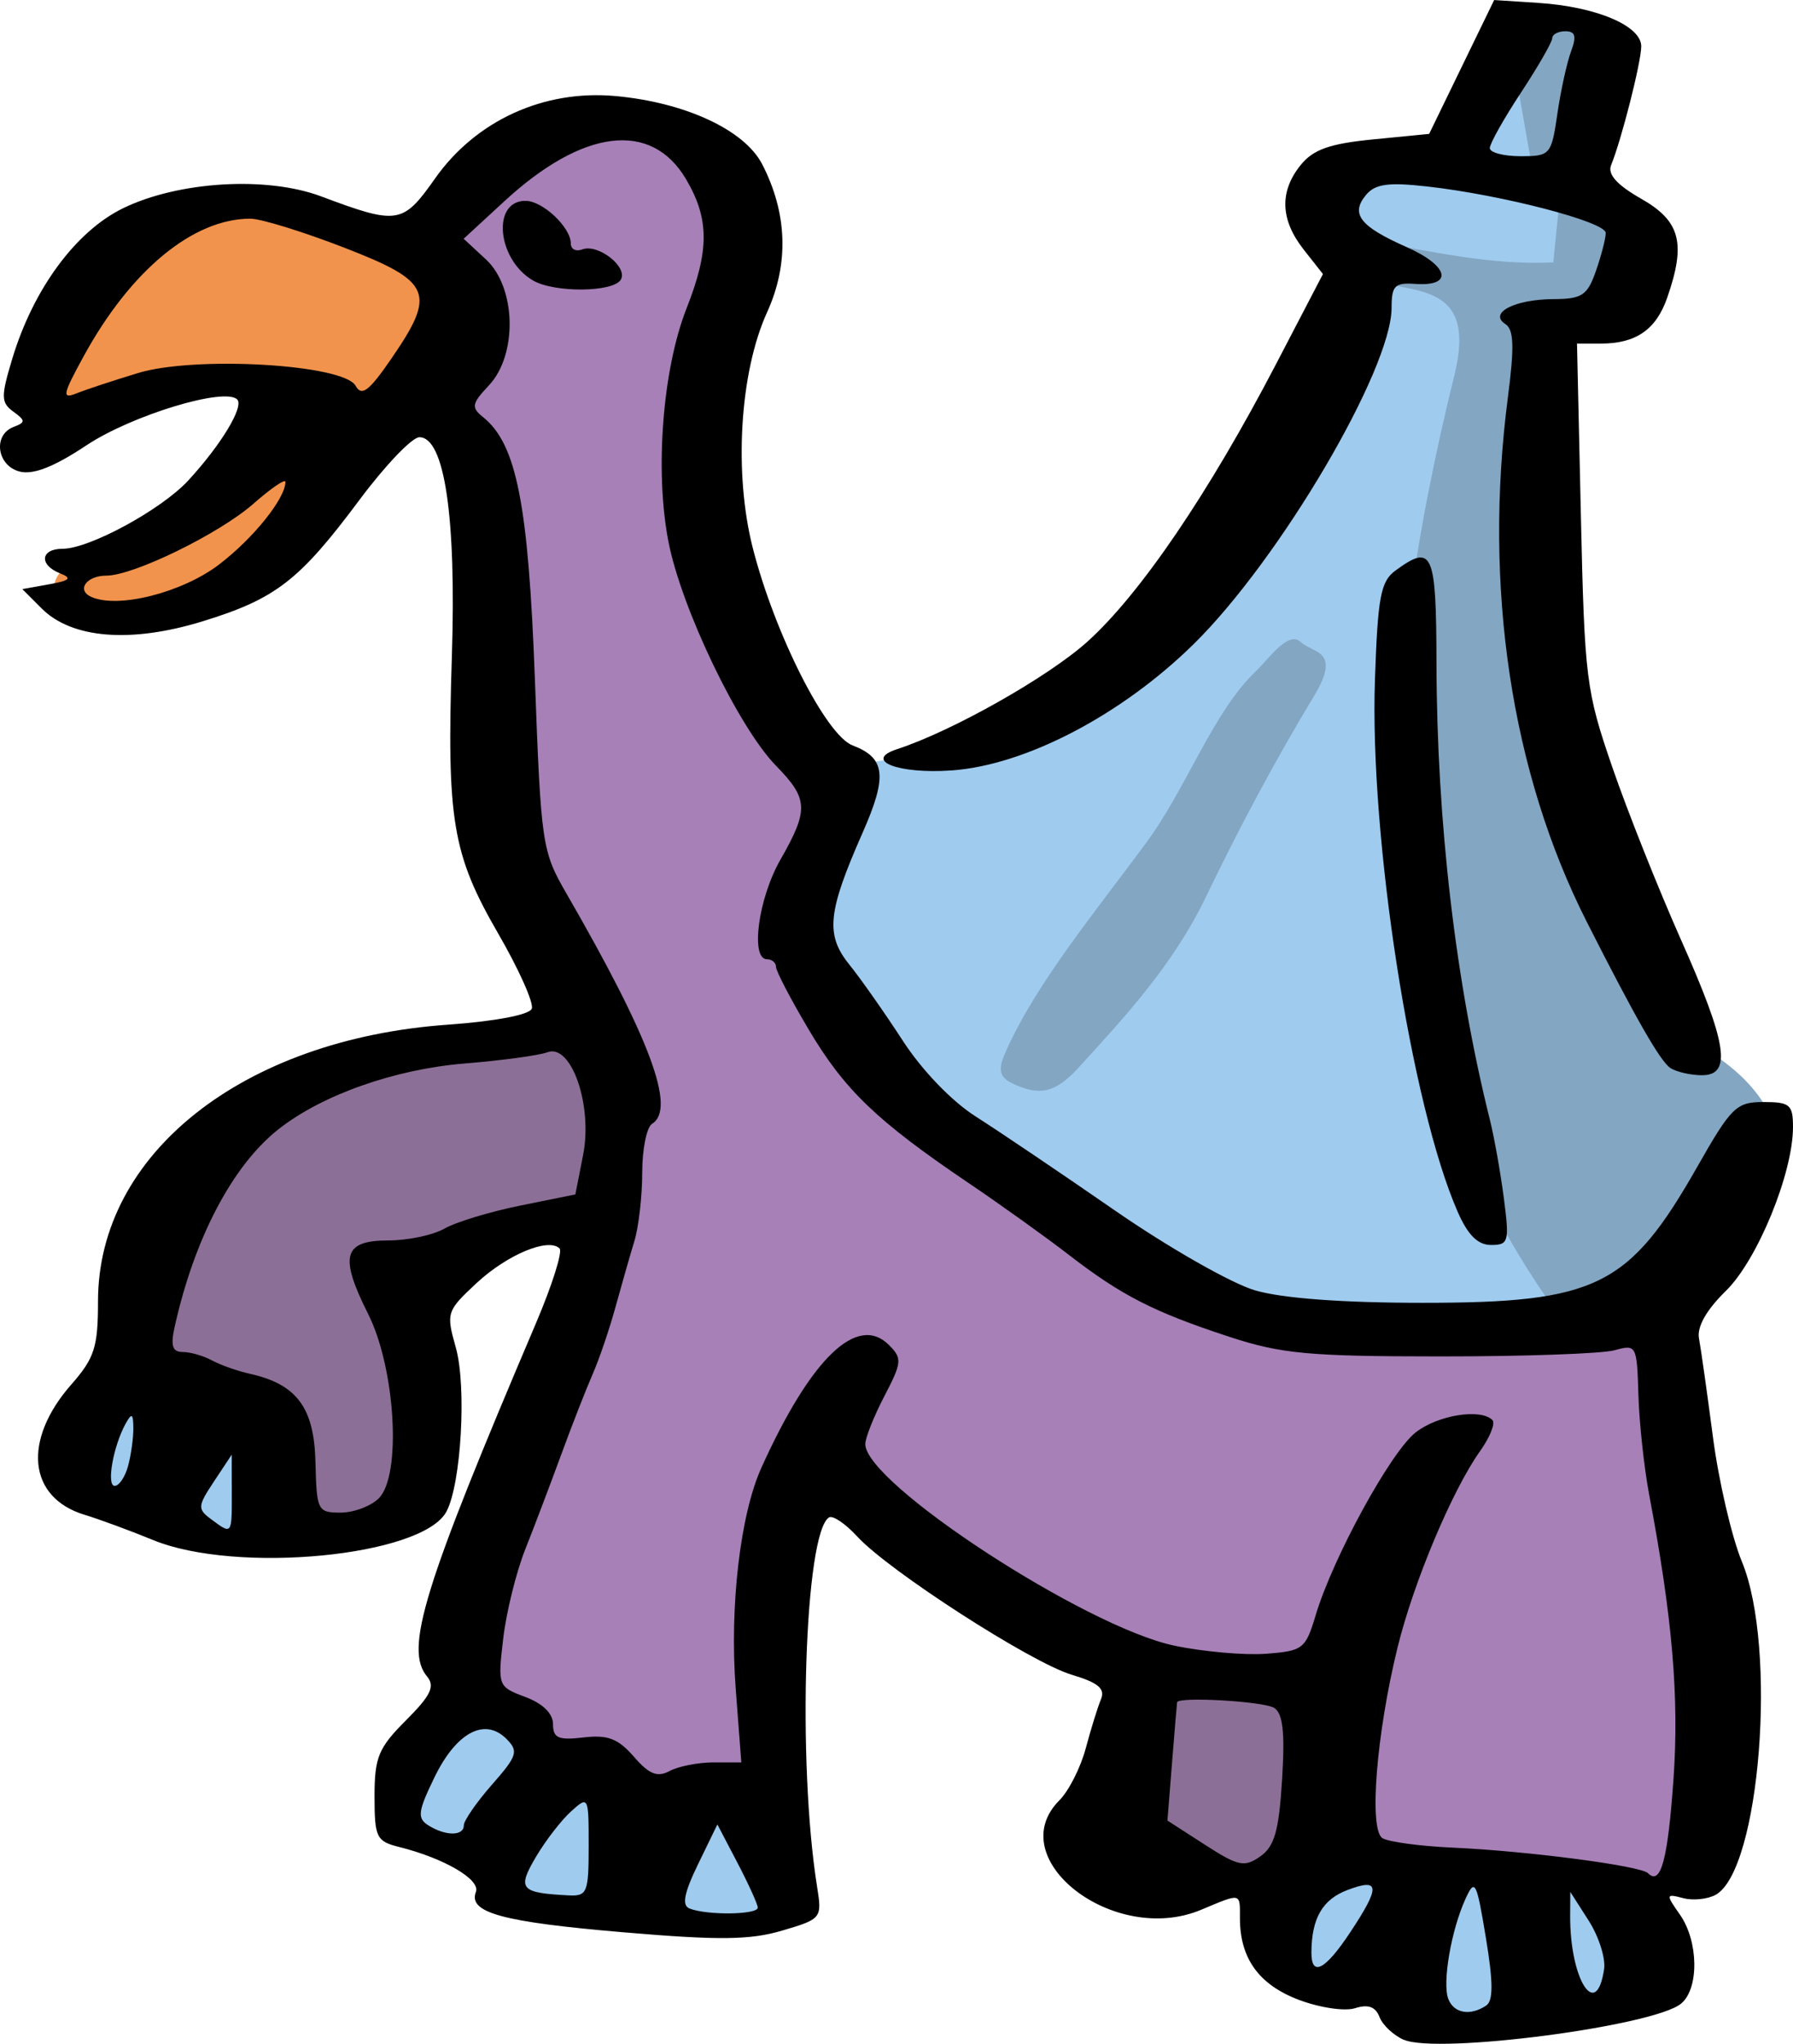
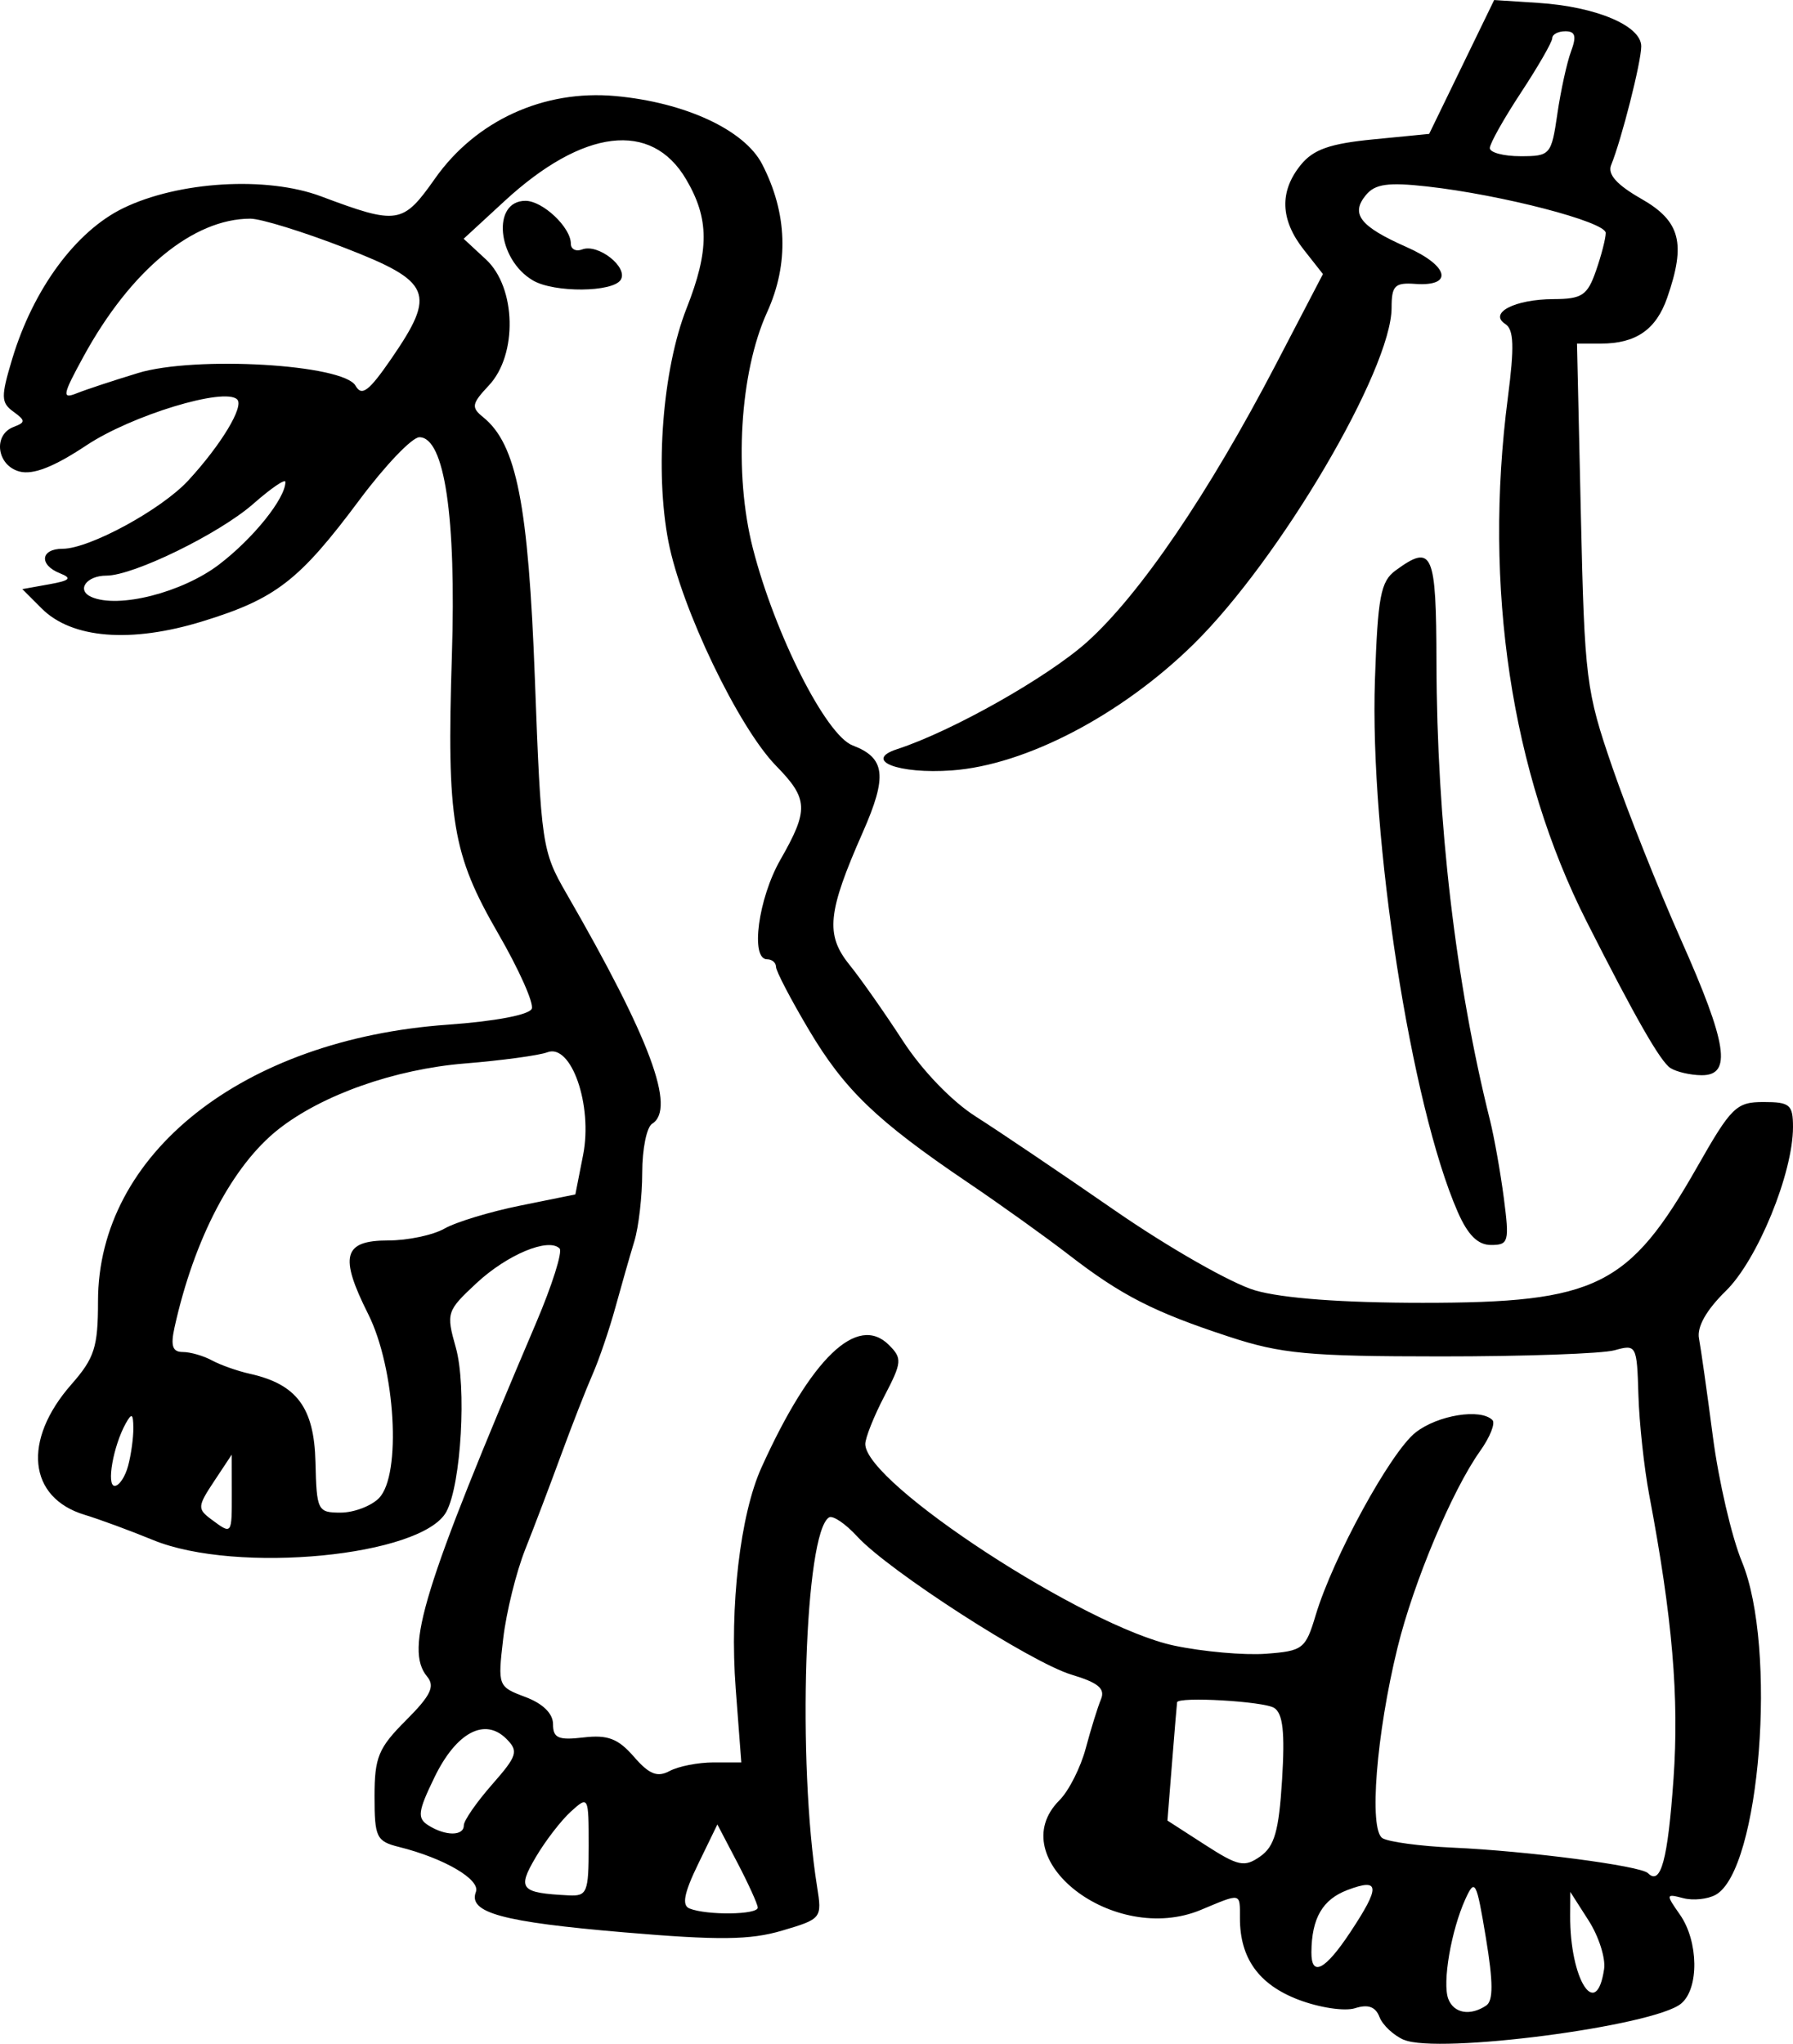
<svg xmlns="http://www.w3.org/2000/svg" width="53.177mm" height="60.599mm" version="1.1" viewBox="0 0 53.177 60.599">
-   <path d="m1.378 12.13c1.823-7.294 6.019-7.726 11.823-3.507-4.652 11.159-9.305 9.942-11.72 9.293 0.103-0.553 0.133-1.155 0.921-1.232 11.145-5.906 4.718-6.335-1.025-4.554z" fill="#f1934c" />
-   <path d="m17.093 30.287c-6.321 1.494-14.192 1.492-12.904 10.329 2.084 0.958 4.023 2.164 5.061 4.913 4.579 0.542 2.754-4.191 2.782-7.399 1.886-1.113 3.836-1.916 5.89-2.22 0.066-1.956 0.074-3.899-0.829-5.623zm16.707 19.424-0.335 5.315 5.315 1.172 0.628-6.048z" fill="#8c6f96" />
-   <path d="m13.103 6.119 0.439 6.655c0.918 7.026 0.832 14.407 5.002 20.279l-4.736 17.359c2.886 1.806 6.038 2.595 9.256 3.128l1.13-10.108c4.495 3.666 9.004 7.3 15.57 6.006l-0.335 5.755c3.065 0.257 6.264 0.113 9.02 1.298l2.386-1.758-1.444-15.758-24.694-15.8c-8.275-6.694 3.216-27.015-11.594-17.056z" fill="#a780b7" fill-opacity=".996" />
-   <path d="m45.194 0.662-2.19 3.951c-4.927 0.101-3.492 2.099-2.841 3.862-4.724 8.757-7.067 13.465-15.697 14.302l-0.67 5.106c5.064 9.152 13.773 12.814 23.041 10.861l-0.753-29.215 1.068-3.788 0.272-4.939zm-42.041 40.161-1.272 3.137 5.238 1.924 1.243-2.959zm10.655 9.589-2.042 3.759c3.774 1.015 1.731 3.152 11.631 2.782l-1.007-2.989c-3.263-0.715-6.027-2.011-8.582-3.552zm25.171 4.469-0.829 3.463c4.346 1.187 4.593 2.479 10.625 1.021l-0.459-3.345z" fill="#9fcbef" />
-   <path d="m46.497 0.38-1.672 1.11 0.622 3.522 0.828 0.696-0.207 2.072c-1.849 0.088-3.596-0.324-5.327-0.622l-0.059 1.155c1.322 0.385 3.121 0.098 2.456 2.797-2.292 9.298-3.193 19.506 3.32 28.191 2.072-1.236 4.402-3.423 6.092-6.157-0.505-1.046-1.339-1.666-2.235-2.204-4.097-6.394-5.448-13.198-3.981-20.421 0.893-1.881 2.787-3.235 0.814-4.928l0.681-3.818zm-8.116 18.571c-0.354-0.002-0.815 0.644-1.132 0.947-1.281 1.222-2.048 3.452-3.256 5.09-1.511 2.049-3.232 4.131-4.129 6.112-0.219 0.484-0.312 0.787 0.133 1.006 0.777 0.38 1.265 0.344 1.983-0.444 1.34-1.472 2.796-3.015 3.788-5.076 0.985-2.046 2.045-4.033 3.211-5.963 0.432-0.716 0.445-1.093 0.089-1.302-0.168-0.098-0.353-0.161-0.503-0.296-0.057-0.051-0.119-0.074-0.184-0.074z" fill="#83a6c2" />
  <path d="m41.639 60.479c-0.307-0.133-0.634-0.439-0.726-0.679-0.117-0.305-0.336-0.384-0.724-0.261-0.308 0.098-1.058-0.015-1.682-0.253-1.173-0.448-1.733-1.228-1.733-2.413 0-0.766 0.053-0.755-1.155-0.25-2.581 1.078-5.93-1.516-4.196-3.251 0.276-0.276 0.626-0.968 0.778-1.537 0.152-0.569 0.355-1.223 0.451-1.453 0.133-0.317-0.078-0.493-0.871-0.731-1.207-0.362-5.422-3.078-6.357-4.097-0.349-0.38-0.725-0.634-0.836-0.566-0.726 0.449-0.946 7.25-0.355 10.948 0.15 0.937 0.134 0.957-1.034 1.302-0.954 0.282-1.874 0.292-4.694 0.052-3.612-0.307-4.626-0.583-4.391-1.198 0.141-0.367-0.939-0.999-2.278-1.333-0.672-0.168-0.728-0.282-0.728-1.502 0-1.158 0.115-1.435 0.932-2.252 0.736-0.736 0.868-1.009 0.627-1.299-0.675-0.813-0.118-2.619 3.229-10.476 0.479-1.124 0.794-2.12 0.7-2.215-0.329-0.329-1.552 0.181-2.461 1.025-0.888 0.826-0.907 0.884-0.617 1.91 0.326 1.152 0.16 4.048-0.278 4.867-0.709 1.325-6.218 1.859-8.697 0.843-0.682-0.28-1.597-0.617-2.033-0.749-1.678-0.508-1.851-2.206-0.393-3.866 0.687-0.782 0.79-1.105 0.79-2.466 0-4.371 4.298-7.768 10.371-8.199 1.405-0.1 2.425-0.293 2.494-0.474 0.064-0.168-0.383-1.169-0.995-2.226-1.363-2.355-1.531-3.357-1.375-8.235 0.132-4.128-0.218-6.482-0.964-6.482-0.215 0-1.012 0.833-1.772 1.852-1.789 2.4-2.485 2.938-4.66 3.607-2.126 0.653-3.874 0.513-4.77-0.382l-0.574-0.574 0.792-0.142c0.622-0.111 0.692-0.181 0.329-0.325-0.634-0.25-0.584-0.729 0.075-0.729 0.793 0 2.931-1.162 3.727-2.026 0.973-1.056 1.659-2.192 1.45-2.401-0.37-0.37-3.129 0.469-4.471 1.36-0.965 0.641-1.581 0.882-1.984 0.777-0.673-0.176-0.796-1.084-0.179-1.321 0.362-0.139 0.361-0.187-0.007-0.456-0.366-0.268-0.369-0.441-0.032-1.561 0.624-2.072 1.885-3.785 3.29-4.469 1.643-0.799 4.256-0.956 5.869-0.352 2.276 0.853 2.425 0.829 3.381-0.528 1.211-1.718 3.223-2.638 5.345-2.446 2.071 0.188 3.83 1.003 4.356 2.019 0.75 1.451 0.801 2.957 0.148 4.391-0.813 1.784-0.993 4.777-0.421 7.005 0.654 2.548 2.168 5.538 2.957 5.838 0.974 0.37 1.037 0.91 0.3 2.58-1.046 2.368-1.112 3.033-0.394 3.923 0.339 0.42 1.05 1.433 1.581 2.251 0.572 0.881 1.455 1.798 2.165 2.249 0.66 0.419 2.51 1.667 4.11 2.774 1.605 1.111 3.478 2.178 4.177 2.381 0.814 0.236 2.591 0.368 4.971 0.368 5.156 0 6.117-0.476 8.14-4.031 1.011-1.777 1.159-1.922 1.967-1.922 0.781 0 0.873 0.079 0.873 0.742 0 1.37-1.054 3.942-1.991 4.858-0.579 0.566-0.862 1.067-0.797 1.409 0.055 0.292 0.241 1.603 0.412 2.913s0.559 2.977 0.86 3.704c1.057 2.552 0.54 9.14-0.775 9.877-0.237 0.132-0.672 0.178-0.967 0.1-0.515-0.135-0.519-0.115-0.095 0.49 0.553 0.79 0.572 2.192 0.035 2.637-0.808 0.67-7.22 1.506-8.222 1.072zm2.438-1.018c0.213-0.142 0.21-0.688-0.009-2.012-0.278-1.68-0.324-1.767-0.606-1.148-0.424 0.931-0.691 2.487-0.508 2.964 0.164 0.427 0.649 0.512 1.123 0.196zm3.498-1.085c0.047-0.321-0.159-0.967-0.459-1.435l-0.544-0.85-0.004 0.695c-0.012 1.899 0.779 3.147 1.007 1.59zm-7.529-1.088c0.9-1.359 0.883-1.618-0.08-1.254-0.742 0.28-1.064 0.835-1.072 1.844-0.006 0.748 0.406 0.537 1.152-0.59zm-17.572-0.733c-0.007-0.109-0.279-0.708-0.605-1.331l-0.593-1.133-0.574 1.181c-0.413 0.85-0.485 1.217-0.255 1.31 0.515 0.209 2.039 0.189 2.026-0.027zm-5.015-1.827c0-1.476-0.007-1.49-0.525-1.021-0.289 0.261-0.757 0.868-1.04 1.348-0.562 0.952-0.466 1.065 0.97 1.139 0.551 0.028 0.595-0.081 0.595-1.466zm32.174-1.983c0.17-2.425-0.031-4.781-0.721-8.427-0.151-0.8-0.295-2.134-0.32-2.963-0.044-1.473-0.06-1.503-0.706-1.323-0.364 0.102-2.686 0.184-5.159 0.183-3.919-1e-3 -4.727-0.076-6.275-0.584-2.23-0.731-3.192-1.222-4.753-2.428-0.681-0.526-2.03-1.492-2.999-2.147-2.697-1.824-3.654-2.743-4.713-4.527-0.535-0.901-0.972-1.739-0.972-1.863s-0.119-0.225-0.265-0.225c-0.503 0-0.262-1.802 0.394-2.95 0.847-1.481 0.832-1.806-0.128-2.787-1.113-1.139-2.808-4.667-3.192-6.648-0.407-2.099-0.173-5.11 0.539-6.916 0.679-1.722 0.675-2.656-0.016-3.827-1.029-1.744-3.054-1.498-5.388 0.653l-1.208 1.113 0.663 0.614c0.896 0.83 0.942 2.822 0.086 3.733-0.512 0.545-0.531 0.652-0.17 0.943 0.99 0.8 1.34 2.573 1.534 7.769 0.182 4.903 0.211 5.098 0.934 6.35 2.485 4.304 3.26 6.386 2.542 6.83-0.161 0.1-0.293 0.752-0.293 1.449 0 0.697-0.105 1.613-0.234 2.035s-0.381 1.303-0.561 1.958c-0.18 0.655-0.484 1.548-0.676 1.984-0.192 0.437-0.611 1.508-0.931 2.381-0.32 0.873-0.8 2.139-1.068 2.813-0.268 0.674-0.562 1.865-0.653 2.646-0.164 1.403-0.156 1.424 0.656 1.728 0.52 0.195 0.822 0.491 0.822 0.807 0 0.412 0.157 0.481 0.905 0.393 0.718-0.084 1.026 0.034 1.493 0.571 0.456 0.525 0.695 0.62 1.062 0.423 0.261-0.139 0.845-0.254 1.299-0.254h0.825l-0.166-2.183c-0.185-2.434 0.132-5.163 0.762-6.555 1.47-3.251 2.846-4.574 3.783-3.637 0.397 0.397 0.386 0.514-0.136 1.516-0.311 0.597-0.566 1.237-0.566 1.421 0 1.164 6.522 5.419 9.159 5.975 0.856 0.181 2.079 0.289 2.719 0.242 1.103-0.082 1.179-0.141 1.48-1.145 0.512-1.707 2.222-4.833 2.962-5.415 0.656-0.516 1.927-0.722 2.28-0.369 0.093 0.093-0.072 0.507-0.367 0.921-0.827 1.162-1.972 3.886-2.448 5.826-0.629 2.562-0.853 5.397-0.447 5.649 0.18 0.111 1.118 0.238 2.085 0.281 2.213 0.099 5.572 0.538 5.79 0.757 0.38 0.38 0.588-0.389 0.757-2.793zm-33.824-44.429c-1.067-0.621-1.232-2.362-0.225-2.362 0.512 0 1.346 0.786 1.346 1.269 0 0.166 0.152 0.243 0.338 0.172 0.471-0.181 1.371 0.529 1.142 0.9-0.231 0.374-1.972 0.388-2.601 0.021zm22.215 44.448c0.087-1.404 0.026-1.963-0.235-2.128-0.309-0.196-2.847-0.342-2.879-0.166-0.006 0.036-0.074 0.84-0.149 1.786l-0.137 1.72 1.112 0.717c0.99 0.638 1.17 0.676 1.641 0.346 0.422-0.296 0.553-0.754 0.647-2.275zm-24.268 1.353c0-0.14 0.376-0.683 0.835-1.206 0.753-0.857 0.795-0.991 0.426-1.359-0.64-0.64-1.485-0.188-2.129 1.137-0.495 1.018-0.52 1.216-0.184 1.429 0.51 0.322 1.052 0.322 1.052-5.4e-4zm-6.881-9.865-0.002-1.125-0.526 0.794c-0.49 0.739-0.495 0.817-0.08 1.125 0.616 0.457 0.61 0.465 0.608-0.794zm4.362 0.166c0.677-0.677 0.493-3.847-0.319-5.462-0.863-1.718-0.736-2.179 0.596-2.179 0.578 0 1.329-0.158 1.669-0.352 0.34-0.194 1.352-0.501 2.249-0.682l1.632-0.331 0.23-1.17c0.29-1.474-0.352-3.316-1.061-3.044-0.241 0.092-1.343 0.242-2.449 0.332-2.077 0.17-4.226 0.928-5.523 1.948-1.365 1.074-2.502 3.24-3.085 5.878-0.121 0.547-0.06 0.728 0.245 0.728 0.223 0 0.612 0.112 0.865 0.249 0.253 0.137 0.757 0.315 1.121 0.396 1.396 0.311 1.91 1.002 1.949 2.62 0.034 1.438 0.064 1.497 0.745 1.497 0.39 2.6e-4 0.902-0.192 1.137-0.428zm-7.437-0.96c0.088-0.327 0.158-0.833 0.155-1.125-0.004-0.424-0.048-0.45-0.225-0.132-0.371 0.667-0.581 1.852-0.328 1.852 0.131 0 0.311-0.268 0.398-0.595zm2.699-26.723c1.014-0.773 1.966-1.958 1.966-2.449 0-0.102-0.429 0.191-0.952 0.651-1.01 0.887-3.552 2.129-4.357 2.129-0.594 0-0.899 0.431-0.447 0.632 0.797 0.354 2.695-0.128 3.791-0.963zm-2.409-5.675c1.702-0.516 6.1-0.26 6.456 0.377 0.182 0.324 0.395 0.163 1.058-0.8 1.344-1.954 1.203-2.288-1.393-3.294-1.221-0.473-2.474-0.86-2.785-0.86-1.698 0-3.549 1.527-4.945 4.079-0.628 1.148-0.652 1.277-0.208 1.099 0.277-0.111 1.095-0.381 1.817-0.6zm39.138 24.858c-1.377-3.153-2.61-11.084-2.45-15.764 0.084-2.464 0.17-2.919 0.612-3.241 1.097-0.801 1.206-0.555 1.213 2.734 0.01 4.727 0.566 9.478 1.586 13.56 0.127 0.509 0.312 1.551 0.412 2.315 0.168 1.295 0.142 1.389-0.38 1.389-0.393 0-0.689-0.295-0.993-0.992zm6.315-4.252c-0.296-0.188-1.035-1.478-2.486-4.343-2.238-4.418-3.066-9.917-2.337-15.533 0.196-1.512 0.179-2.019-0.074-2.183-0.507-0.328 0.278-0.734 1.43-0.739 0.844-0.004 1.003-0.109 1.257-0.837 0.16-0.458 0.29-0.964 0.29-1.125-2.65e-4 -0.329-3.086-1.131-5.301-1.378-1.151-0.128-1.538-0.075-1.809 0.252-0.468 0.564-0.179 0.933 1.206 1.546 1.256 0.556 1.399 1.173 0.252 1.091-0.604-0.043-0.699 0.053-0.699 0.706 0 1.831-3.319 7.468-5.874 9.977-2.139 2.1-4.978 3.583-7.165 3.741-1.592 0.115-2.651-0.297-1.624-0.631 1.631-0.531 4.473-2.136 5.638-3.183 1.563-1.406 3.599-4.398 5.59-8.217l1.399-2.685-0.57-0.724c-0.696-0.885-0.726-1.724-0.088-2.511 0.371-0.458 0.862-0.632 2.145-0.757l1.663-0.163 1.928-3.969 1.31 0.085c1.715 0.111 3.056 0.678 3.052 1.29-0.003 0.474-0.584 2.76-0.893 3.519-0.111 0.273 0.169 0.586 0.896 1 1.159 0.661 1.33 1.316 0.766 2.935-0.329 0.944-0.927 1.357-1.967 1.357h-0.707l0.115 5.093c0.109 4.857 0.153 5.204 0.935 7.474 0.451 1.31 1.365 3.604 2.03 5.099 1.381 3.101 1.522 4.032 0.614 4.025-0.327-2e-3 -0.743-0.098-0.924-0.213zm-3.355-28.292c0.102-0.691 0.284-1.525 0.407-1.852 0.167-0.449 0.126-0.595-0.168-0.595-0.215 0-0.39 0.092-0.39 0.204 0 0.112-0.417 0.837-0.926 1.611-0.509 0.773-0.926 1.515-0.926 1.648s0.409 0.241 0.91 0.241c0.883 0 0.915-0.037 1.094-1.257z" stroke-width=".265" />
</svg>